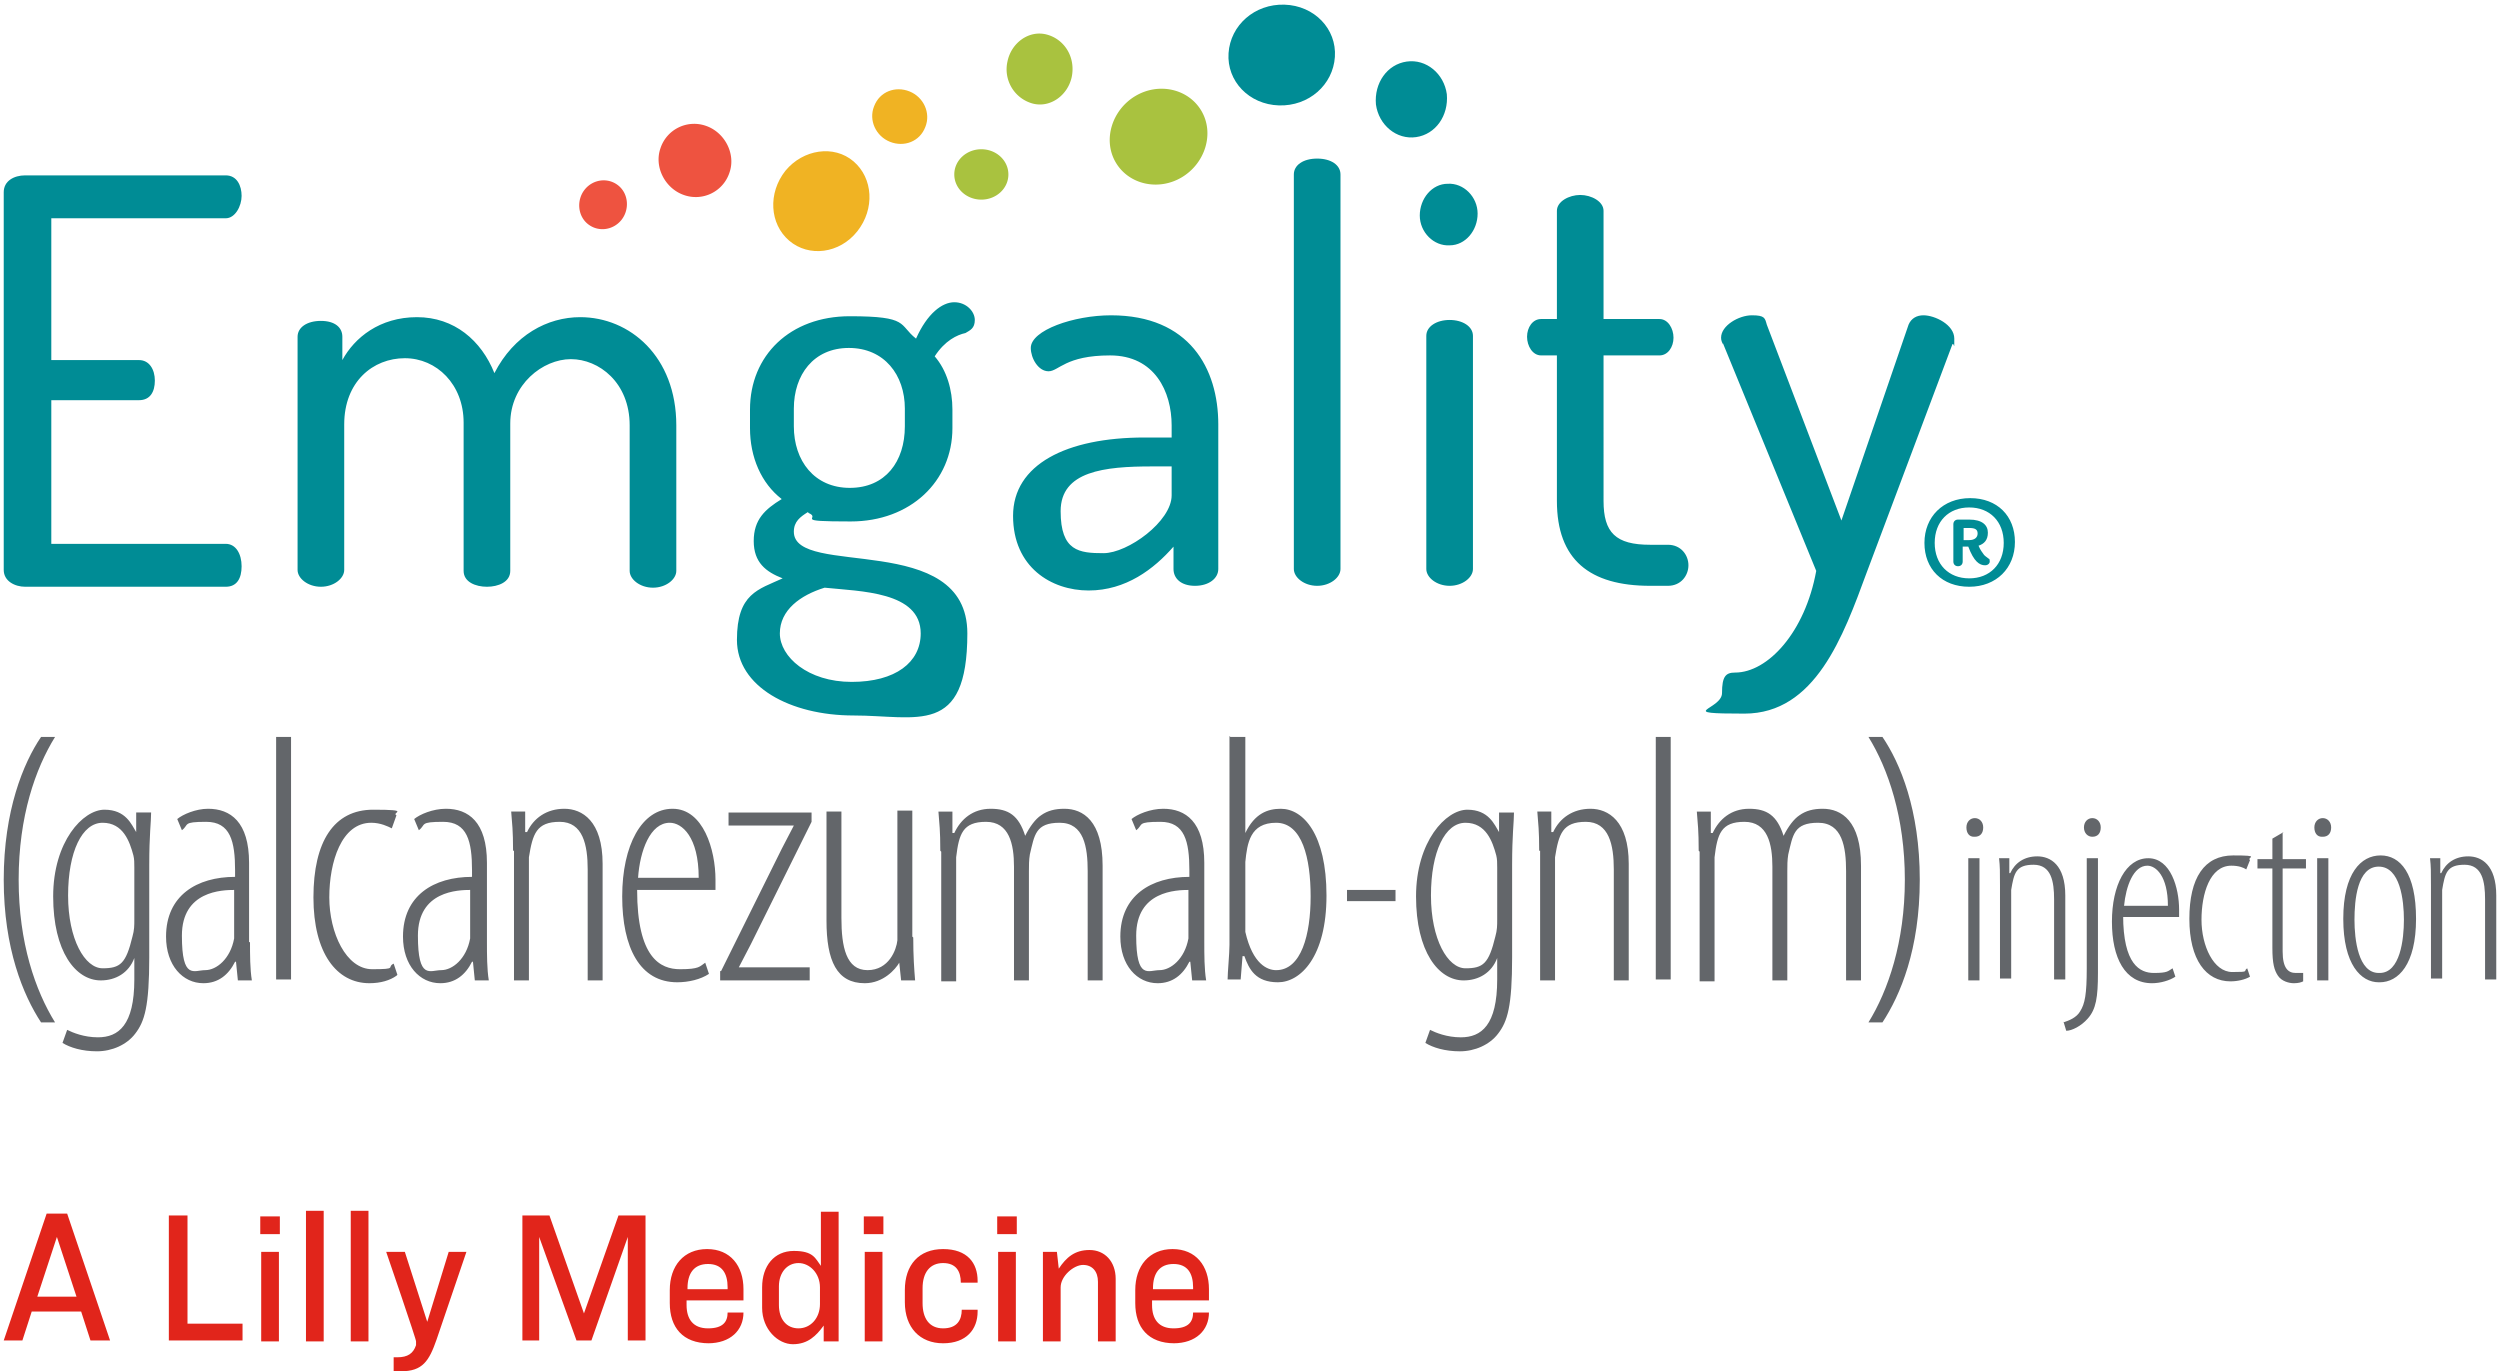
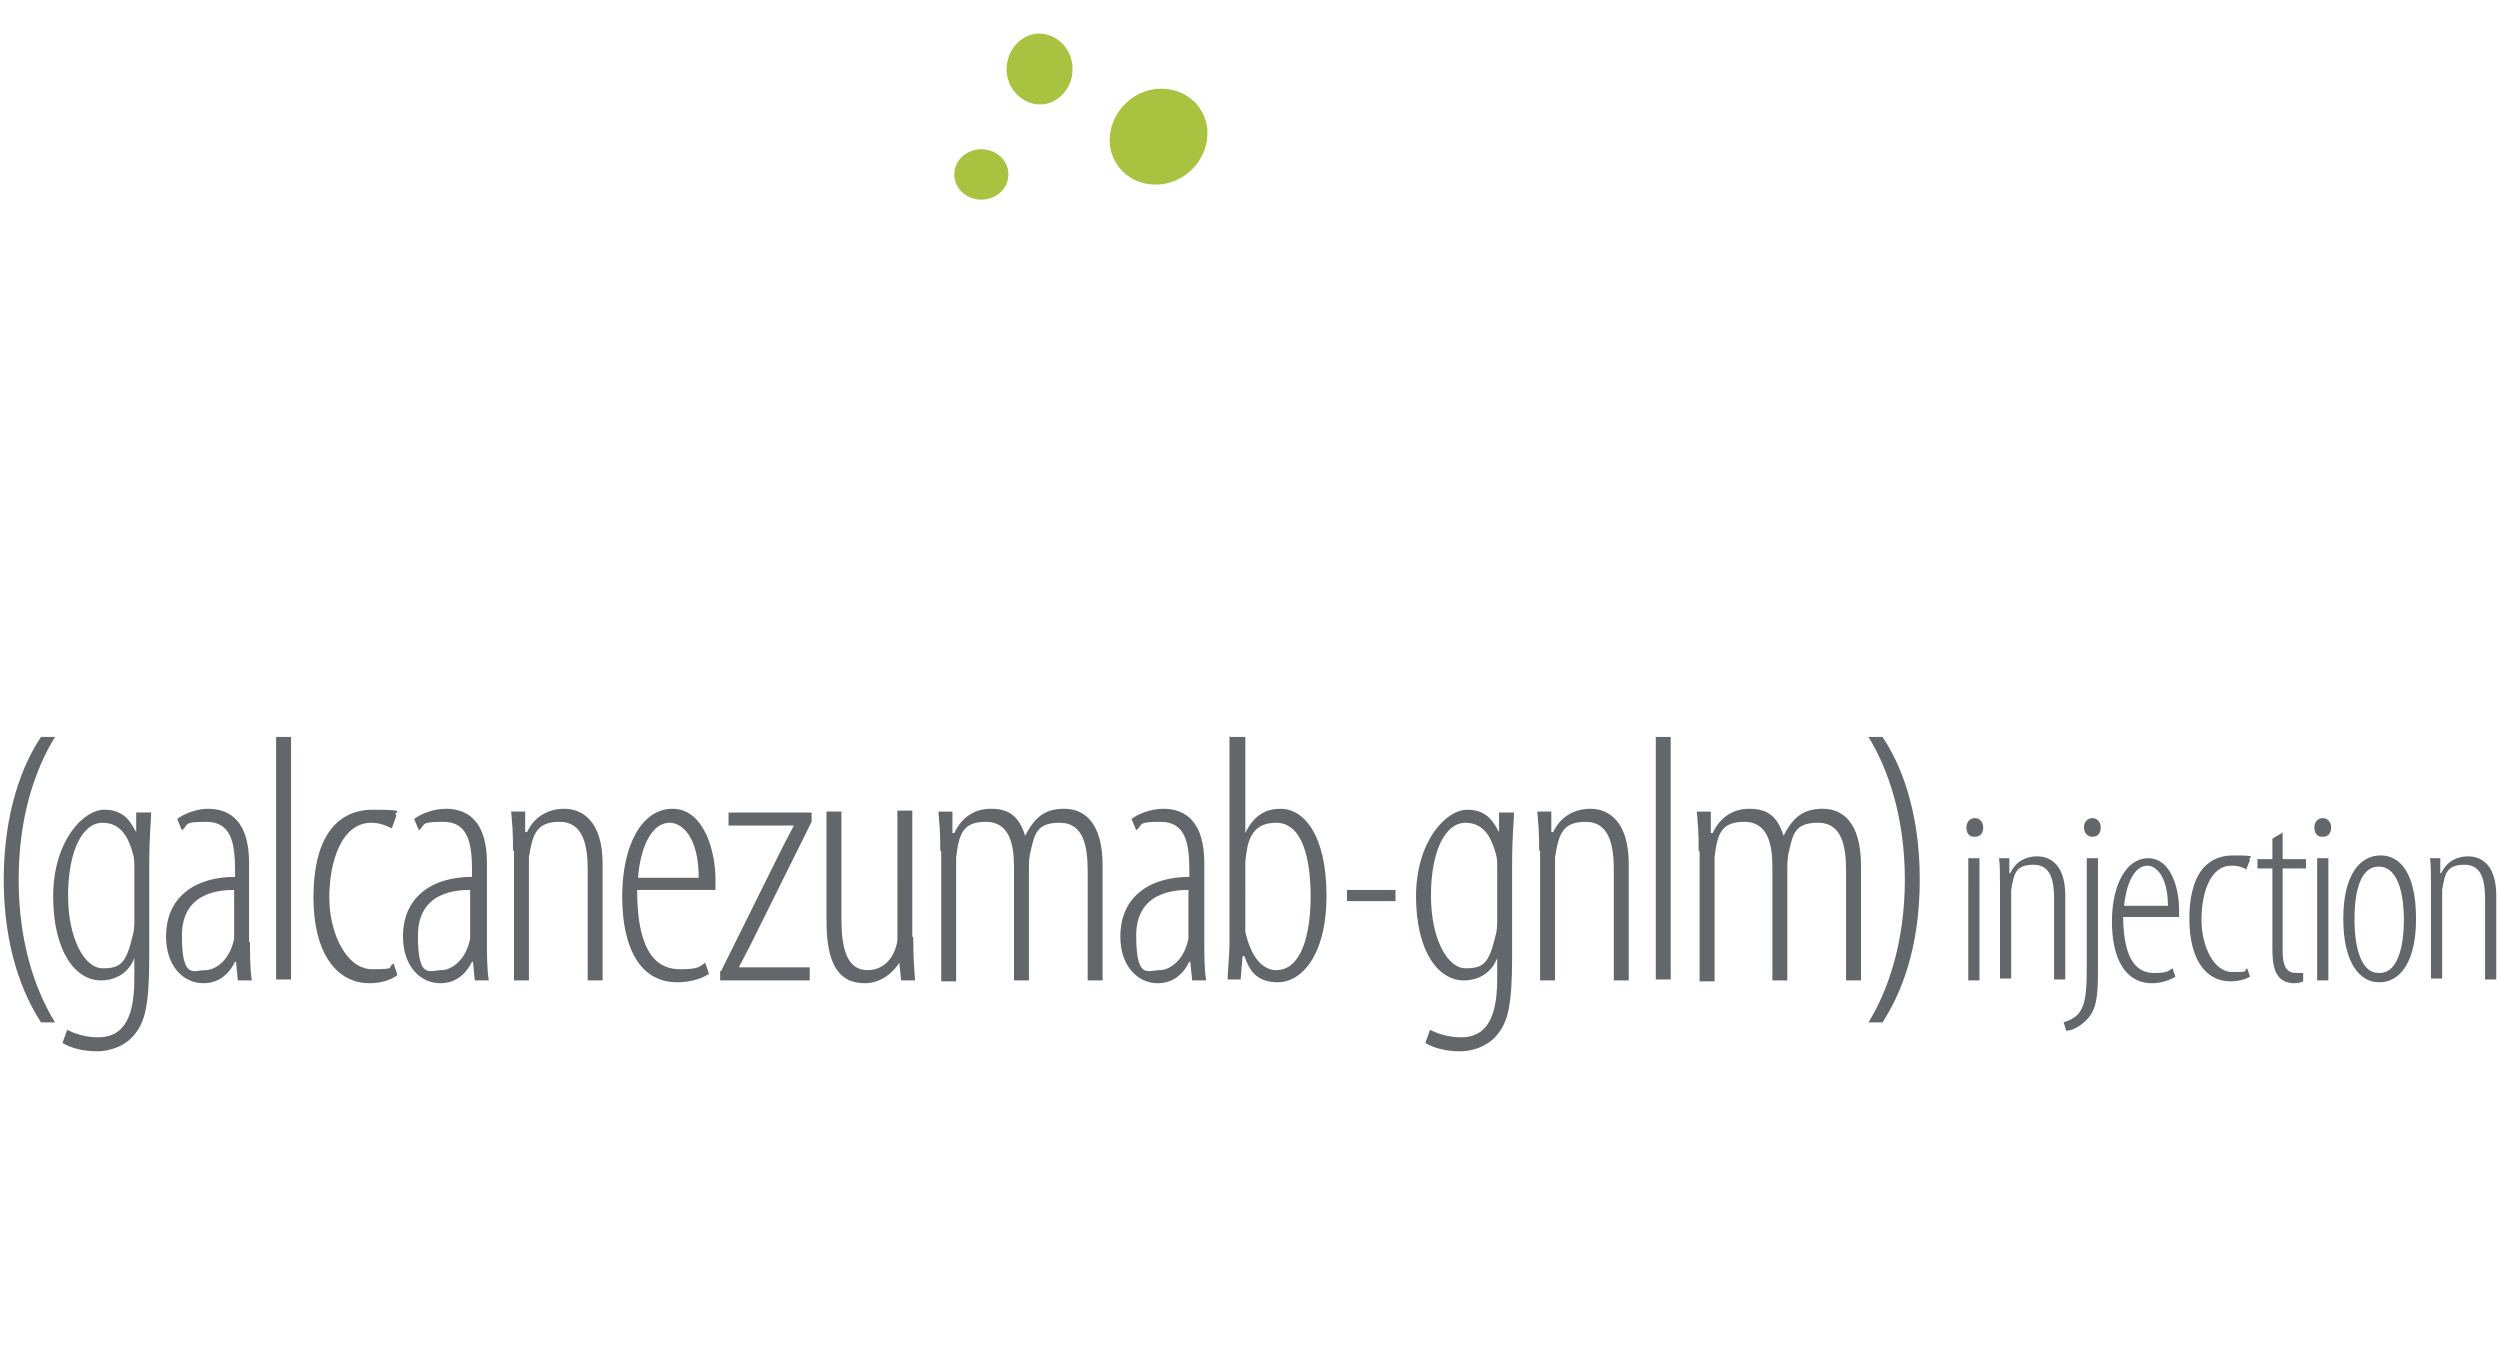
<svg xmlns="http://www.w3.org/2000/svg" fill="none" viewBox="0 0 268 147">
  <path fill="#63666A" d="M5.9 79C3.8 82.4 2 87.5 2 94.3c0 6.8 1.8 11.9 3.9 15.3H4.4c-1.9-2.9-4-7.9-4-15.3s2.1-12.5 4-15.3h1.5ZM16 102.6c0 5.3-.5 6.9-1.5 8.2-.9 1.2-2.5 1.9-4.1 1.9-1.6 0-2.9-.4-3.7-.9l.5-1.4c.6.3 1.8.8 3.3.8 2.2 0 3.9-1.3 3.9-6.2v-2.3c-.6 1.6-2 2.4-3.6 2.4-2.7 0-5.1-3.1-5.1-9s3.2-9.3 5.5-9.3 2.9 1.6 3.4 2.4v-2.1h1.6c0 1-.2 2.4-.2 5.6v10-.1ZM14.4 93c0-.5 0-.9-.1-1.3-.4-1.5-1.1-3.5-3.3-3.5-2.2 0-3.7 3.1-3.7 7.8 0 4.7 1.8 7.8 3.7 7.8 1.9 0 2.5-.5 3.2-3.4.2-.7.2-1.2.2-1.8V93Zm12.4 8c0 1.3 0 2.9.2 4.1h-1.5l-.2-2h-.1c-.7 1.4-1.8 2.3-3.4 2.3-2.2 0-4-1.9-4-5 0-4.4 3.3-6.4 7.4-6.4v-.7c0-3.1-.5-5.2-3.1-5.2s-1.8.3-2.6.9l-.5-1.2c.6-.5 2-1.1 3.3-1.1 2.4 0 4.4 1.4 4.4 5.8v8.5h.1Zm-1.6-5.6c-1.4 0-5.7.1-5.7 4.9 0 4.8 1.3 3.7 2.5 3.7s2.7-1.2 3.1-3.4v-5.2h.1ZM29.6 79h1.6v26h-1.6V79Zm12.9 25.6c-.7.5-1.7.8-2.9.8-3.5 0-6-3.2-6-9.2 0-6 2.2-9.4 6.4-9.4s1.9.3 2.5.6l-.5 1.4c-.4-.2-1.2-.6-2.2-.6-3.2 0-4.5 4.2-4.5 8s1.8 7.7 4.6 7.7 1.5-.2 2.3-.6l.4 1.2-.1.1Zm9.7-3.6c0 1.3 0 2.9.2 4.1h-1.5l-.2-2h-.1c-.7 1.4-1.8 2.3-3.4 2.3-2.2 0-4-1.9-4-5 0-4.4 3.3-6.4 7.4-6.4v-.7c0-3.1-.5-5.2-3.1-5.2s-1.8.3-2.6.9l-.5-1.2c.6-.5 2-1.1 3.4-1.1 2.4 0 4.4 1.4 4.4 5.8v8.5Zm-1.7-5.6c-1.4 0-5.7.1-5.7 4.9 0 4.8 1.3 3.7 2.5 3.7s2.7-1.2 3.1-3.4v-5.2h.1Zm4.5-4.2c0-2.2-.1-2.9-.2-4.2h1.5v2.2h.2c.7-1.5 2.1-2.5 4-2.5s4.1 1.3 4.1 5.9v12.5H63V93.2c0-2.6-.5-5.1-3-5.1s-2.9 1.3-3.3 3.8v13.2h-1.6V91.2H55Zm110 0c0-2.2-.1-2.9-.2-4.2h1.5v2.2h.2c.7-1.5 2.1-2.5 4-2.5s4.1 1.3 4.1 5.9v12.5H173V93.2c0-2.6-.5-5.1-3-5.1s-2.9 1.3-3.3 3.8v13.2h-1.6V91.2h-.1Zm-96.7 4.2c0 7.3 2.5 8.5 4.6 8.5 2.1 0 2.1-.3 2.7-.7l.4 1.2c-.9.6-2.2.9-3.4.9-4 0-5.9-3.7-5.9-9.2 0-5.5 2.1-9.4 5.4-9.4 3.3 0 4.6 4.4 4.6 7.6v1.1h-8.4Zm6.6-1.3c0-4.4-1.8-5.9-3.1-5.9-2.1 0-3.2 3-3.4 5.9h6.5Zm2.4 10L83.8 91c.4-.8.9-1.7 1.3-2.5h-7v-1.4H87v1l-6.5 13.1c-.4.8-.9 1.7-1.3 2.5h7.6v1.4h-9.6v-1h.1Zm20.6-3.6c0 2 .1 3.4.2 4.6h-1.5l-.2-1.9c-.4.7-1.7 2.2-3.7 2.2-3 0-4.1-2.4-4.1-6.7V87h1.6v11.4c0 3.1.5 5.6 2.8 5.6s3.1-2.2 3.2-3.2V86.9h1.6v13.5l.1.1Zm2.9-9.3c0-2.2-.1-2.9-.2-4.2h1.5v2.3h.2c.7-1.5 2-2.6 3.9-2.6s3 .7 3.7 2.9c.5-1 1.1-1.8 1.7-2.2.7-.5 1.5-.7 2.5-.7 2 0 4.1 1.3 4.1 6.1v12.3h-1.6V93.4c0-2.6-.4-5.2-3-5.2s-2.7 1.3-3.2 3.4c-.1.6-.1 1.2-.1 1.8v11.7h-1.6V92.9c0-2.4-.5-4.8-3-4.8s-2.9 1.3-3.2 3.8V105.2h-1.6V91.3l-.1-.1Zm81.3 0c0-2.2-.1-2.9-.2-4.2h1.5v2.3h.2c.7-1.5 2-2.6 3.9-2.6s3 .7 3.7 2.9c.5-1 1.1-1.8 1.7-2.2.7-.5 1.5-.7 2.5-.7 2 0 4.1 1.3 4.1 6.1v12.3h-1.6V93.4c0-2.6-.4-5.2-3-5.2s-2.7 1.3-3.2 3.4c-.1.6-.1 1.2-.1 1.8v11.7H190V92.9c0-2.4-.5-4.8-3-4.8s-2.9 1.3-3.2 3.8V105.2h-1.6V91.3l-.1-.1Zm-53 9.8c0 1.3 0 2.9.2 4.1h-1.5l-.2-2h-.1c-.7 1.4-1.8 2.3-3.4 2.3-2.2 0-4-1.9-4-5 0-4.4 3.3-6.4 7.4-6.4v-.7c0-3.1-.5-5.2-3.1-5.2s-1.8.3-2.6.9l-.5-1.2c.6-.5 2-1.1 3.4-1.1 2.4 0 4.4 1.4 4.4 5.8v8.5Zm-1.6-5.6c-1.4 0-5.7.1-5.7 4.9 0 4.8 1.3 3.7 2.5 3.7s2.7-1.2 3.1-3.4v-5.2h.1Zm4.4-16.4h1.6v10.3c1-2.1 2.4-2.6 3.8-2.6 2.4 0 4.9 2.7 4.9 9.3 0 6.6-2.8 9.3-5.2 9.3-2.4 0-3.1-1.4-3.6-2.8h-.2l-.2 2.5h-1.4c0-.7.2-2.8.2-3.7V78.9l.1.1Zm1.6 19.8v1.1c.8 3.5 2.4 4.1 3.3 4.1 2.7 0 3.7-3.8 3.7-7.9 0-4.1-.9-7.9-3.7-7.9-2.8 0-3.1 2.2-3.3 4.2V98.8Zm66.8 10.8c2.1-3.4 3.9-8.6 3.9-15.3 0-6.7-1.8-11.9-3.9-15.3h1.5c1.9 2.8 4 7.8 4 15.3 0 7.5-2.1 12.4-4 15.3h-1.5Zm11.3-19.9c-.5 0-.8-.4-.8-1s.4-1 .9-1 .9.4.9 1-.3 1-.9 1h-.1Zm-.6 15.4V92h1.2v13.1H211Zm3.4-10.1c0-1.6 0-2.1-.1-3h1.1v1.6h.1c.5-1.1 1.5-1.8 2.9-1.8s3 .9 3 4.2v9h-1.2v-8.6c0-1.9-.3-3.7-2.2-3.7-1.9 0-2.1.9-2.4 2.7v9.5h-1.2v-10 .1Zm6.8 14.6c.6-.2 1.4-.5 1.8-1.2.5-.8.7-1.8.7-4.6V92h1.2v12.3c0 2.6-.2 3.9-1.1 4.9-.7.8-1.7 1.3-2.3 1.3l-.3-1v.1Zm3.1-19.9c-.5 0-.9-.4-.9-1s.4-1 .9-1 .9.4.9 1-.3 1-.9 1Zm3.3 8.4c0 5.3 1.8 6.2 3.3 6.2 1.5 0 1.5-.2 2-.5l.3.9c-.6.4-1.6.7-2.5.7-2.9 0-4.3-2.7-4.3-6.6 0-3.9 1.5-6.8 3.9-6.8s3.3 3.2 3.3 5.5v.8h-6v-.2Zm4.8-1c0-3.2-1.3-4.3-2.2-4.3-1.5 0-2.3 2.2-2.5 4.3h4.7Zm8.8 7.6c-.5.3-1.3.5-2.1.5-2.6 0-4.4-2.3-4.4-6.7s1.6-6.8 4.7-6.8 1.4.2 1.8.5l-.4 1c-.3-.2-.8-.4-1.6-.4-2.3 0-3.2 3-3.2 5.8s1.3 5.6 3.3 5.6c2 0 1.1-.1 1.6-.4l.3.9Zm3.5-15.5v2.9h2.5v1h-2.5v8.9c0 1.8.6 2.3 1.4 2.3h.8v.9c-.2.1-.5.2-1 .2s-1.3-.2-1.7-.8c-.4-.6-.6-1.3-.6-3v-8.5H242v-1h1.6v-2.2l1.2-.7h-.1Zm4.2.5c-.5 0-.8-.4-.8-1s.4-1 .9-1 .9.4.9 1-.3 1-.9 1h-.1Zm-.5 15.4V92h1.2v13.1h-1.2Zm6.6.2c-1.9 0-3.8-1.9-3.8-6.8s1.9-6.8 4-6.8 3.8 1.9 3.8 6.8-1.9 6.8-3.9 6.8h-.1Zm.1-1c2.2 0 2.6-3.6 2.6-5.7s-.4-5.7-2.7-5.7c-2.3 0-2.6 3.6-2.6 5.7s.4 5.7 2.6 5.7h.1Zm5.5-9.3c0-1.6 0-2.1-.1-3h1.1v1.6h.1c.5-1.1 1.5-1.8 2.9-1.8s3 .9 3 4.2v9h-1.2v-8.6c0-1.9-.3-3.7-2.2-3.7-1.9 0-2.1.9-2.4 2.7v9.5h-1.2v-10 .1Zm-83.1-16h1.6v26h-1.6V79Zm-15.4 23.6c0 5.3-.5 6.9-1.5 8.2-.9 1.2-2.5 1.9-4.1 1.9-1.6 0-2.9-.4-3.7-.9l.5-1.4c.6.3 1.8.8 3.3.8 2.2 0 3.9-1.3 3.9-6.2v-2.3c-.6 1.6-2 2.4-3.6 2.4-2.7 0-5.1-3.1-5.1-9s3.2-9.3 5.5-9.3 2.9 1.6 3.4 2.4v-2.1h1.6c0 1-.2 2.4-.2 5.6v10-.1Zm-1.6-9.6c0-.5 0-.9-.1-1.3-.4-1.5-1.1-3.5-3.3-3.5-2.2 0-3.7 3.1-3.7 7.8 0 4.7 1.8 7.8 3.7 7.8 1.9 0 2.5-.5 3.2-3.4.2-.7.2-1.2.2-1.8V93Zm-10.9 2.4v1.2h-5.2v-1.2h5.2Z" />
  <path fill="#A9C23F" d="M108 6.6c.4-2 2.3-3.4 4.2-2.9 1.9.5 3.1 2.4 2.7 4.5-.4 2-2.3 3.4-4.2 2.9a3.8 3.8 0 0 1-2.7-4.5Zm-2.8 9.4c-1.6 0-2.9 1.2-2.9 2.7 0 1.5 1.3 2.7 2.9 2.7 1.6 0 2.9-1.2 2.9-2.7 0-1.5-1.3-2.7-2.9-2.7Zm14.4 1.4c1.4 2.4 4.6 3.1 7.1 1.6s3.5-4.7 2.1-7.1c-1.4-2.4-4.6-3.1-7.1-1.6s-3.5 4.7-2.1 7.1Z" />
-   <path fill="#F0B323" d="M84.2 18.3c1.9-2.3 5.2-2.8 7.3-1 2.1 1.8 2.3 5.1.4 7.5-1.9 2.4-5.2 2.8-7.3 1-2.1-1.8-2.3-5.1-.4-7.5Zm15-4.7c.6-1.5-.2-3.2-1.7-3.8-1.5-.6-3.2 0-3.8 1.6-.6 1.5.2 3.2 1.7 3.8 1.5.6 3.2 0 3.8-1.6Z" />
-   <path fill="#EE5340" d="M78.2 18.5a3.8 3.8 0 0 1-4.9 2.4c-2-.7-3.2-3-2.5-5a3.8 3.8 0 0 1 4.9-2.4c2 .7 3.2 3 2.5 5Zm-11.9 1.4c-1.1-.9-2.7-.7-3.6.4-.9 1.1-.8 2.8.3 3.7 1.1.9 2.7.7 3.6-.4.9-1.1.8-2.8-.3-3.7Z" />
-   <path fill="#008C95" d="M137.7.5c3.2.1 5.6 2.6 5.4 5.6-.2 3-2.8 5.3-6 5.2-3.2-.1-5.6-2.6-5.4-5.6.2-3 2.8-5.3 6-5.2Zm9.8 10.7c.3 2.2 2.2 3.8 4.3 3.5 2.1-.3 3.5-2.3 3.3-4.6-.3-2.2-2.2-3.8-4.3-3.5-2.1.3-3.5 2.3-3.3 4.6Zm7.7 8.5c-1.7 0-3 1.6-3 3.4 0 1.8 1.5 3.3 3.2 3.2 1.7 0 3-1.6 3-3.4 0-1.8-1.5-3.3-3.2-3.2ZM5.5 38.6h9.4c1.1 0 1.7 1 1.7 2.2 0 1.2-.5 2.1-1.7 2.1H5.5v15.4h18.7c1.1 0 1.7 1.1 1.7 2.4 0 1.3-.5 2.2-1.7 2.2H2.7c-1.1 0-2.3-.6-2.3-1.8V20.6c0-1.2 1.1-1.8 2.3-1.8h21.5c1.2 0 1.7 1.1 1.7 2.2s-.7 2.4-1.7 2.4H5.5v15.3-.1Zm44.2 6.7c0-4.1-2.9-6.9-6.3-6.9s-6.5 2.5-6.5 7.1v15.6c0 .9-1.1 1.8-2.5 1.8s-2.5-.9-2.5-1.8v-25c0-1 1-1.7 2.5-1.7s2.3.7 2.3 1.7v2.5c1.3-2.4 4-4.6 8-4.6s6.9 2.5 8.3 6c2.1-4.1 5.7-6 9.2-6 5.3 0 10.3 4.2 10.3 11.6v15.6c0 .9-1.1 1.8-2.5 1.8s-2.5-.9-2.5-1.8V45.6c0-4.6-3.3-7.1-6.3-7.1s-6.5 2.7-6.5 6.9v15.8c0 1.2-1.3 1.7-2.5 1.7s-2.5-.5-2.5-1.7V45.3Zm36.9 9.6c-.8.5-1.5 1-1.5 2.1 0 5 18.6-.2 18.6 10.9s-5.4 8.8-12.2 8.8c-6.8 0-12.5-3.1-12.5-8.1s2.3-5.4 4.9-6.6c-1.8-.7-3.1-1.7-3.1-4s1.2-3.4 3-4.5c-2.2-1.7-3.4-4.5-3.4-7.6v-2c0-5.8 4.3-10 10.7-10 6.4 0 5.2.9 7.1 2.4 1.2-2.7 2.8-3.9 4.1-3.9 1.3 0 2.2 1 2.2 1.9 0 .9-.5 1.1-1 1.4-.9.2-2.2.8-3.3 2.5 1.3 1.5 1.9 3.6 1.9 5.7v2c0 5.7-4.5 10-10.9 10s-3.1-.3-4.5-.9l-.1-.1Zm1.8 8.1c-2.6.8-4.8 2.4-4.8 4.9 0 2.5 3 5.2 7.7 5.2s7.4-2.1 7.4-5.2c0-4.5-6.5-4.5-10.3-4.9ZM97 43.8c0-3.6-2.2-6.5-6-6.5s-5.9 2.9-5.9 6.5v1.9c0 3.7 2.2 6.6 6 6.6s5.9-2.8 5.9-6.6v-2 .1Zm33.6 1.8V61c0 1-1 1.8-2.5 1.8s-2.3-.8-2.3-1.8v-2.4c-2.1 2.4-5.1 4.7-9.1 4.7s-8.1-2.5-8.1-8 5.7-8.4 14.1-8.4h2.9v-1.3c0-3.6-1.8-7.5-6.6-7.5s-5.5 1.7-6.6 1.7c-1.1 0-1.9-1.4-1.9-2.5 0-1.9 4.6-3.5 8.6-3.5 8.4 0 11.5 5.7 11.5 11.7v.1Zm-5 4.4h-2.1c-5.1 0-9.8.5-9.8 4.8s2 4.5 4.6 4.5c2.6 0 7.3-3.4 7.3-6.2V50Zm18.1-31.3V61c0 .9-1.1 1.8-2.5 1.8s-2.5-.9-2.5-1.8V18.7c0-1 1-1.7 2.5-1.7s2.5.7 2.5 1.7ZM157.9 36v25c0 .9-1.1 1.8-2.5 1.8s-2.5-.9-2.5-1.8V36c0-1 1.1-1.7 2.5-1.7s2.5.7 2.5 1.7Zm26.8.9c-.1-.2-.2-.4-.2-.7 0-1.3 1.9-2.4 3.3-2.4s1.4.3 1.6 1l8 21 7.2-21c.3-.7.9-1 1.6-1 1.2 0 3.3 1 3.3 2.5s0 .4-.2.6l-9.2 24.5c-2.5 6.8-5.5 15.1-13.1 15.1s-2.4-.4-2.4-2.2c0-1.8.4-2.2 1.4-2.2 3.5 0 7.5-4.3 8.7-10.9l-10-24.4v.1Zm-5.9 21.5h-1.9c-3.7 0-5-1.3-5-4.7V38.1h6c.9 0 1.5-.9 1.5-1.9 0-1-.6-2-1.5-2h-6V22.6c0-1-1.3-1.7-2.5-1.7s-2.5.7-2.5 1.7v11.6h-1.7c-.9 0-1.5.9-1.5 1.9 0 1 .6 2 1.5 2h1.7v15.6c0 6.3 3.5 9.1 10 9.1h1.9c1.4 0 2.2-1.1 2.2-2.2s-.8-2.2-2.2-2.2Zm32.4-5c2.9 0 4.8 1.9 4.8 4.7 0 2.8-2 4.8-4.9 4.8-2.9 0-4.8-1.9-4.8-4.7 0-2.8 2-4.8 4.9-4.8Zm-.1 8.6c2.2 0 3.7-1.5 3.7-3.8s-1.5-3.8-3.7-3.8-3.7 1.5-3.7 3.8 1.5 3.8 3.7 3.8Zm-.7-1.8c0 .3-.2.5-.5.5s-.5-.2-.5-.5v-4c0-.3.2-.5.5-.5h1.2c1.4 0 2 .6 2 1.4 0 .8-.4 1.2-1 1.4.2.5.4.7.6 1 .2.2.4.3.5.4.1 0 .1.2.1.3 0 .2-.2.4-.5.4s-.6-.1-.9-.4c-.3-.3-.6-.8-.9-1.6h-.6v1.6Zm.7-2.3c.6 0 .9-.3.9-.7 0-.4-.2-.6-.9-.6h-.6v1.3h.7-.1Z" />
-   <path fill="#E1251B" d="M8.7 140.6H3.4l-1 3.1h-2L5 130.1h2.2l4.6 13.6H9.7l-1-3.1ZM4 139h4.2l-2.1-6.4L4 139ZM20.1 130.3v11.6H26v1.8h-7.9v-13.4h2ZM30 130.4v1.9h-2.1v-1.9H30Zm-.1 3.8v9.6H28v-9.6h1.9ZM34.7 129.8v14h-1.9v-14h1.9ZM39.5 129.8v14h-1.9v-14h1.9ZM43.4 134.2l2.4 7.5 2.3-7.5H50l-3.2 9.4c-.8 2.3-1.5 3.4-3.8 3.4h-.8v-1.5h.4c1.1 0 1.7-.4 2-1.3v-.4c.1 0-3.2-9.6-3.2-9.6h2ZM58.9 130.3l3.7 10.5 3.7-10.5h2.9v13.4h-1.9v-11.1l-3.9 11.1h-1.6l-4-11.1v11.1H56v-13.4h2.9ZM76 144c-2.8 0-4.2-1.7-4.2-4.3v-1.4c0-2.6 1.5-4.4 4-4.4s3.9 1.8 3.9 4.3v1.2h-6.1v.5c0 1.5.7 2.5 2.3 2.5 1.6 0 2.1-.7 2.1-1.7h1.7c0 1.9-1.4 3.3-3.8 3.3h.1Zm-2.3-5.8H78v-.2c0-1.5-.6-2.5-2.1-2.5s-2.2 1-2.2 2.6v.2-.1ZM89.9 129.8v14h-1.6v-1.7c-.8 1.1-1.7 2-3.3 2-1.6 0-3.3-1.6-3.3-3.9V138c0-2.3 1.3-3.9 3.4-3.9 2.1 0 2.3.8 2.9 1.6v-5.8h1.9v-.1Zm-6.4 8.1v2c0 1.5.8 2.5 2.1 2.5s2.3-1.1 2.3-2.6V138c0-1.5-1.1-2.6-2.3-2.6-1.2 0-2.1 1-2.1 2.5ZM94.7 130.4v1.9h-2.1v-1.9h2.1Zm-.1 3.8v9.6h-1.9v-9.6h1.9ZM103 140.4h1.8v.2c0 1.9-1.2 3.4-3.7 3.4s-4.1-1.7-4.1-4.4v-1.3c0-2.7 1.5-4.4 4.1-4.4 2.6 0 3.7 1.5 3.7 3.4v.2H103c0-1.2-.5-2.1-1.9-2.1s-2.2 1-2.2 2.7v1.6c0 1.6.7 2.7 2.2 2.7 1.5 0 2-.9 2-2h-.1ZM109 130.4v1.9h-2.1v-1.9h2.1Zm-.1 3.8v9.6H107v-9.6h1.9ZM113.3 134.2l.2 1.8c.8-1.2 1.7-2 3.3-2 1.6 0 2.8 1.2 2.8 3.1v6.7h-1.9v-6.4c0-1.1-.6-1.8-1.6-1.8s-2.4 1.2-2.4 2.4v5.8h-1.9v-9.6h1.6-.1ZM125.9 144c-2.8 0-4.2-1.7-4.2-4.3v-1.4c0-2.6 1.5-4.4 4-4.4s3.9 1.8 3.9 4.3v1.2h-6.1v.5c0 1.5.7 2.5 2.3 2.5 1.6 0 2.1-.7 2.1-1.7h1.7c0 1.9-1.4 3.3-3.8 3.3h.1Zm-2.3-5.8h4.3v-.2c0-1.5-.6-2.5-2.1-2.5s-2.2 1-2.2 2.6v.2-.1Z" />
</svg>